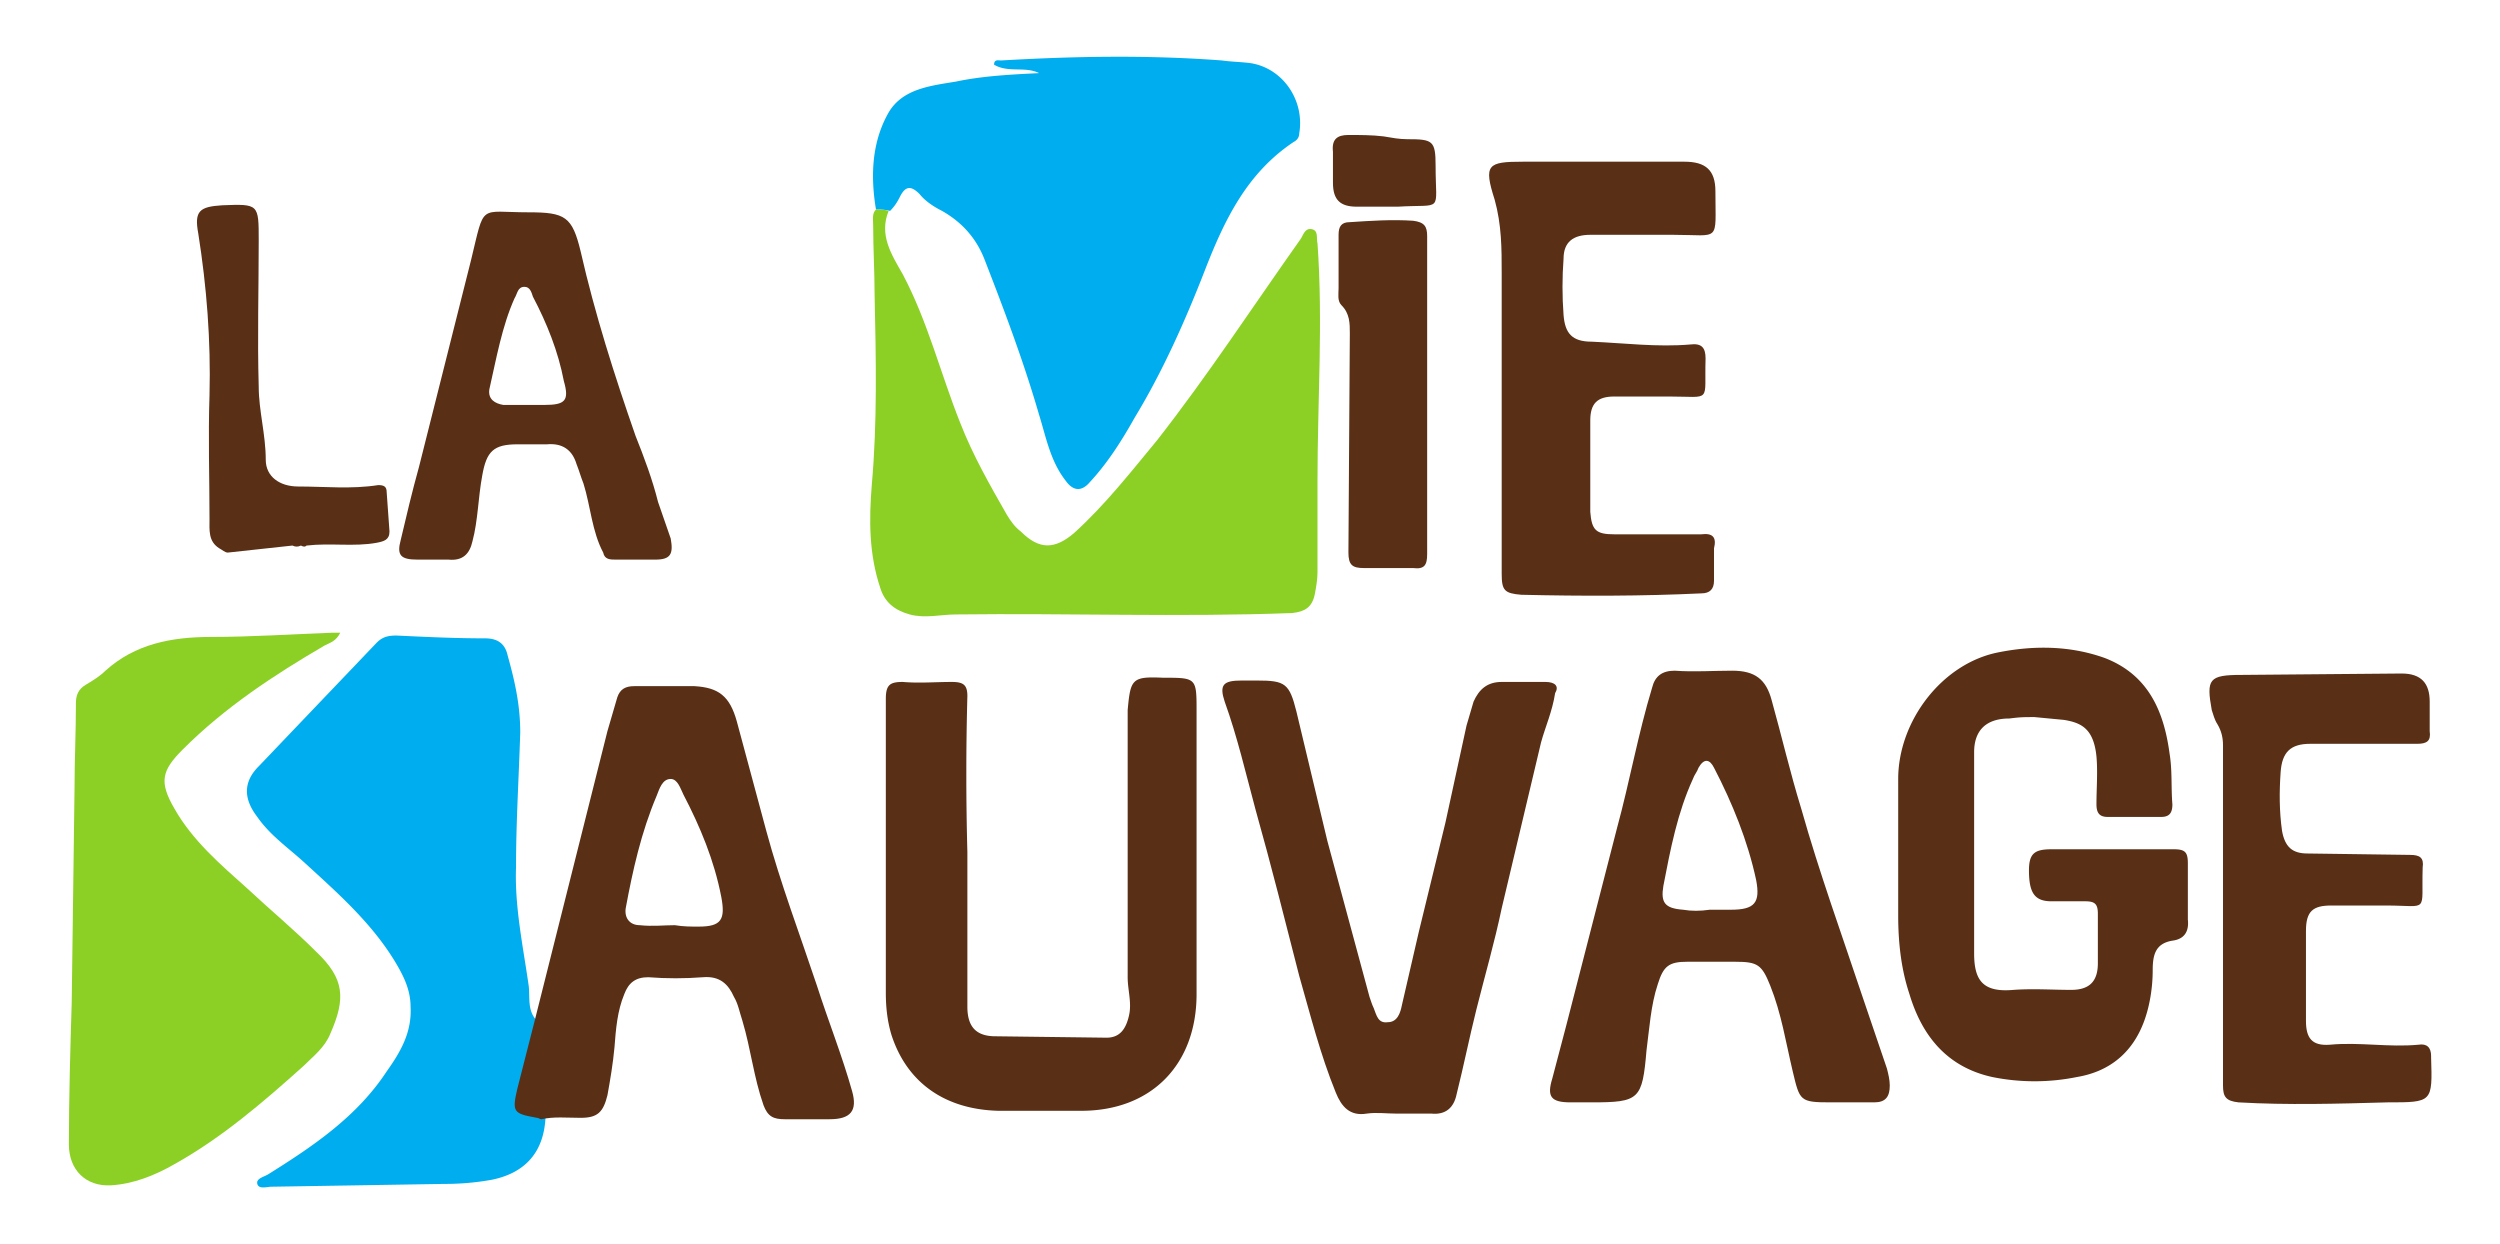
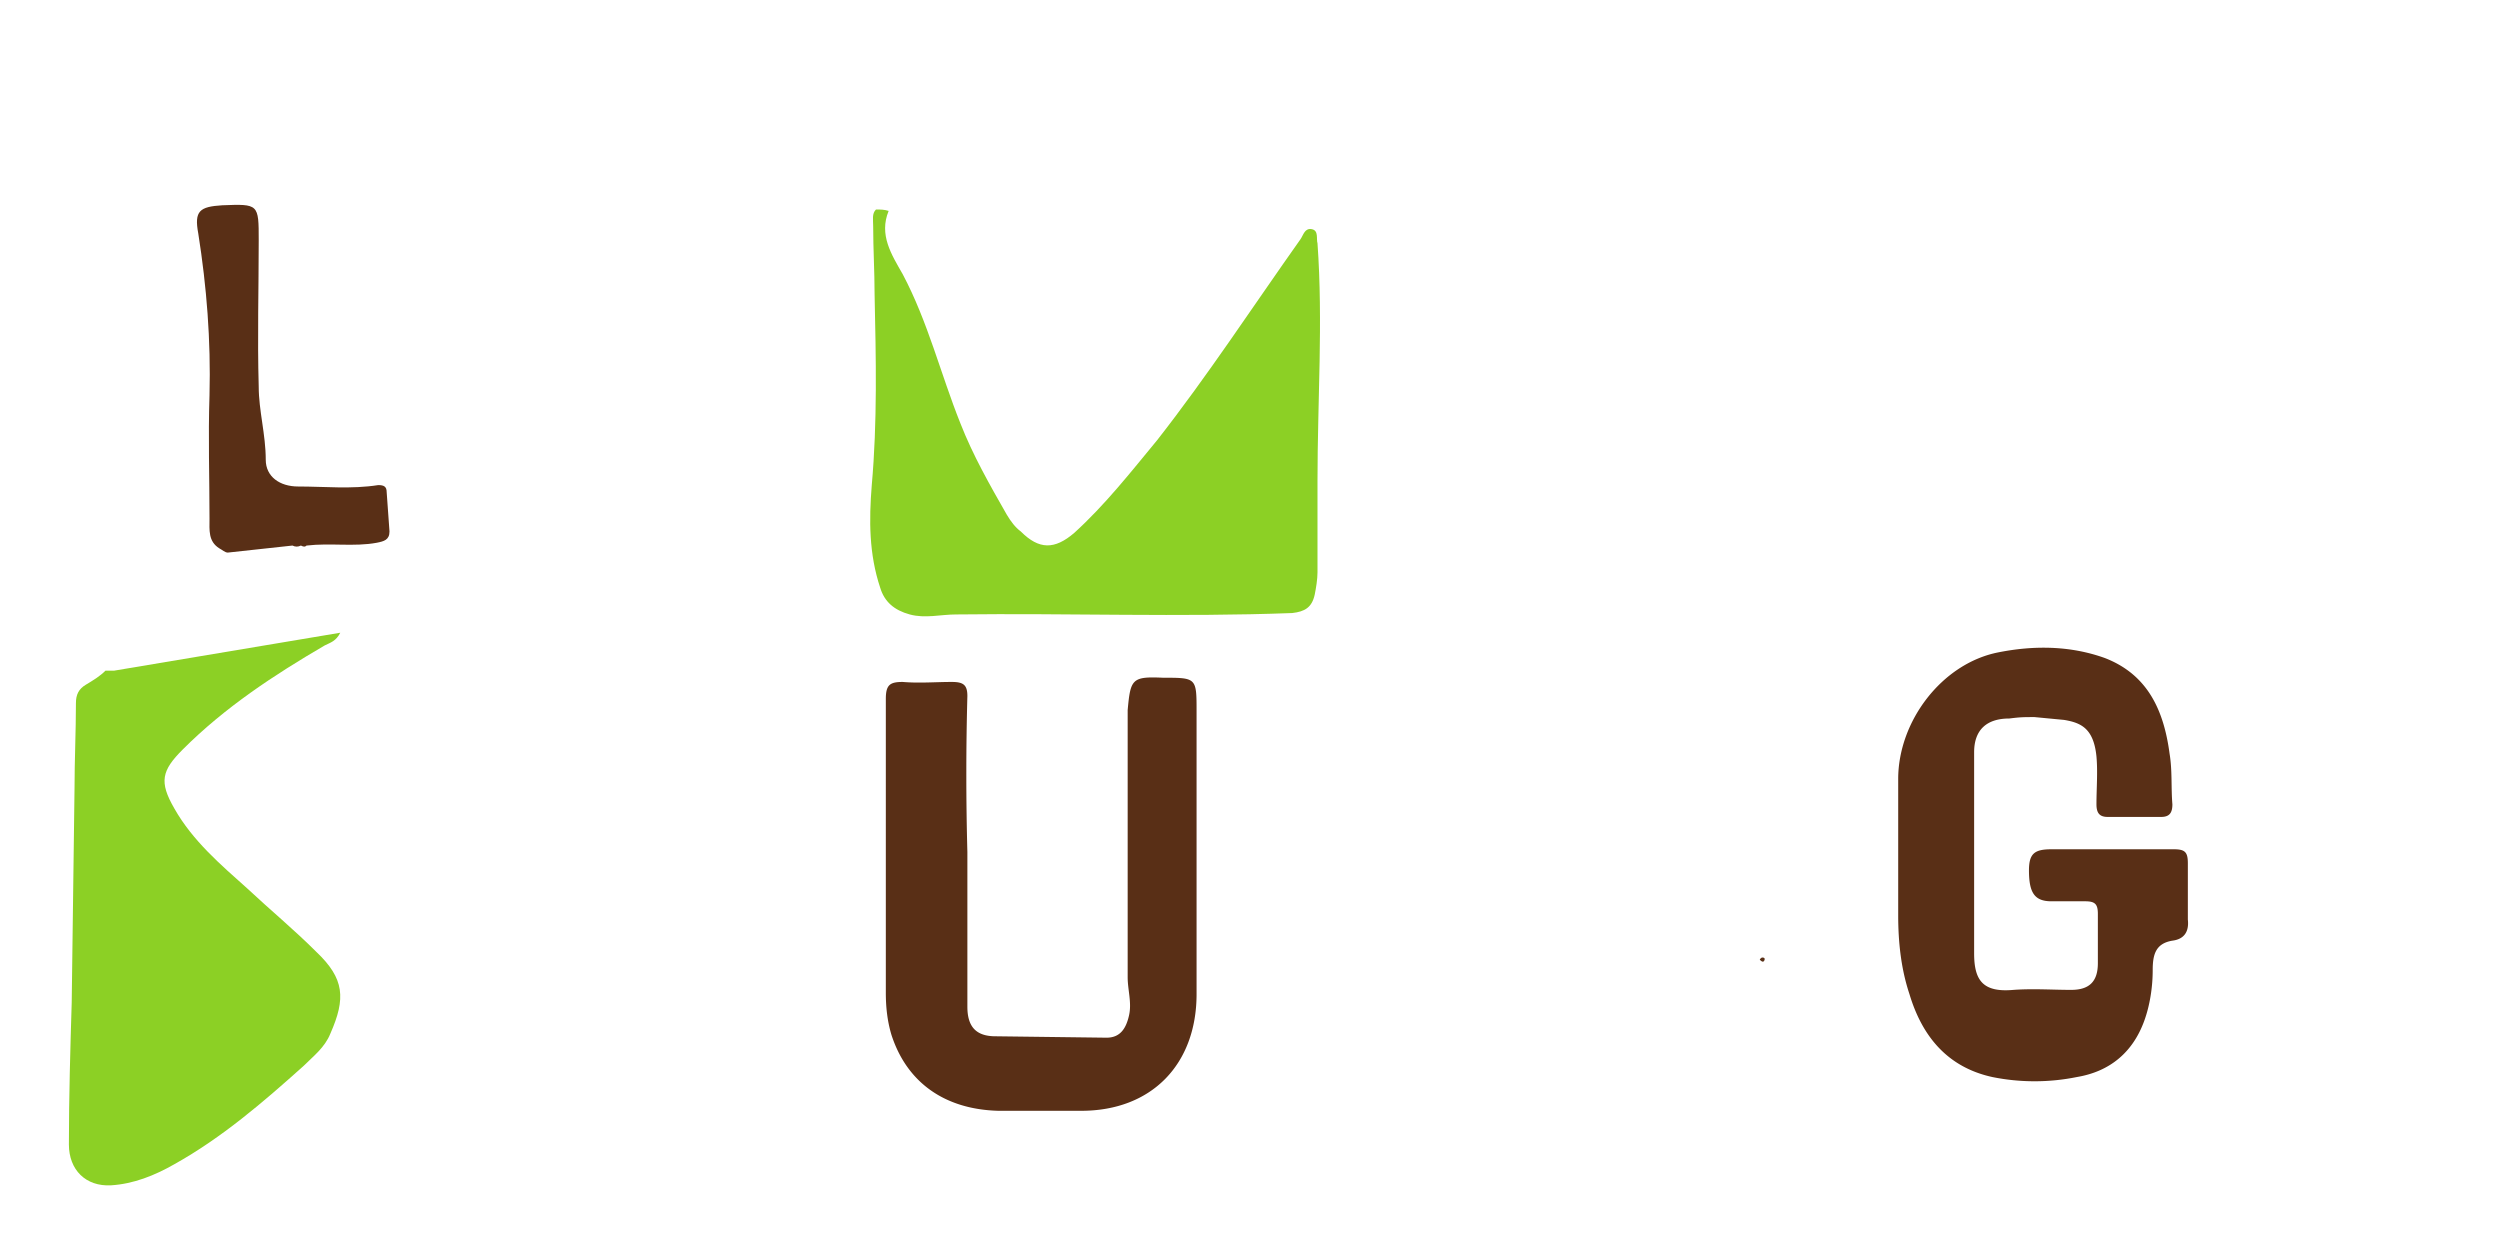
<svg xmlns="http://www.w3.org/2000/svg" viewBox="0 0 177.8 88.5">
-   <path d="M38.8 79.4c-.1 2.5-1.4 4-3.8 4.5a18.7 18.7 0 0 1-3.4.3l-12.3.2c-.3 0-.9.2-1-.2s.5-.5.8-.7c3.2-2 6.3-4.1 8.4-7.3 1-1.4 1.8-2.8 1.7-4.6 0-1.2-.5-2.2-1.1-3.2-1.7-2.8-4.1-4.9-6.5-7.1-1.1-1-2.4-1.9-3.3-3.2-1-1.3-1-2.5.1-3.6l8.4-8.8c.4-.4.8-.5 1.4-.5 2.1.1 4.2.2 6.3.2.8 0 1.4.3 1.6 1.2.5 1.8.9 3.5.9 5.5-.1 3.2-.3 6.4-.3 9.6-.1 2.8.5 5.6.9 8.4.1.8-.1 1.7.5 2.4-.3 1.6-.7 3.1-1.1 4.7-.4 1.7-.3 1.8 1.4 2.1.2 0 .3.1.4.1zm23.5-64.5c-.4-2.4-.3-4.8.9-6.9 1-1.7 3-1.9 4.8-2.2 1.9-.4 3.9-.5 5.9-.6-1-.5-2.2 0-3.2-.6 0-.4.3-.3.5-.3 5.2-.3 10.4-.4 15.7 0 .7.1 1.4.1 2.1.2 2.3.4 3.8 2.7 3.4 5 0 .3-.2.5-.4.6-3.3 2.2-4.9 5.5-6.3 9.1s-3 7.2-5 10.5c-.9 1.6-1.9 3.2-3.2 4.6-.6.7-1.2.6-1.7-.1-1.1-1.4-1.4-3.1-1.9-4.7-1.1-3.8-2.5-7.5-3.9-11.1-.6-1.5-1.6-2.6-3-3.4-.6-.3-1.2-.7-1.6-1.2-.6-.6-1-.6-1.4.2-.2.4-.4.7-.7 1-.4-.1-.7-.1-1-.1z" fill="#00adef" />
-   <path d="M24.2 45c-.3.6-.7.7-1.1.9C19.5 48 16 50.3 13 53.3c-1.5 1.5-1.7 2.3-.6 4.2 1.3 2.3 3.3 4 5.2 5.7 1.6 1.5 3.3 2.9 4.9 4.5 2 1.9 2.1 3.3 1 5.8-.4 1-1.2 1.6-1.9 2.3-2.9 2.6-5.8 5.1-9.2 7-1.4.8-2.9 1.4-4.5 1.5-1.8.1-3-1.1-3-2.9 0-3.4.1-6.8.2-10.1l.2-15.2c0-2 .1-4.1.1-6.1 0-.6.2-1 .7-1.3s1-.6 1.4-1c2.1-1.9 4.7-2.4 7.5-2.4 2.9 0 5.8-.2 8.6-.3h.6zm38.1-30.1c.3 0 .6 0 .9.1-.7 1.7.2 3.1 1 4.5 1.8 3.4 2.7 7.1 4.1 10.6.9 2.3 2.1 4.4 3.3 6.5.3.5.6.9 1 1.2 1.3 1.3 2.4 1.3 3.8.1 2.2-2 4-4.3 5.9-6.6 3.6-4.6 6.8-9.5 10.2-14.3.2-.3.3-.8.8-.7s.3.7.4 1c.4 5.6 0 11.2 0 16.9v6.5c0 .5-.1 1.1-.2 1.6-.2.9-.7 1.2-1.6 1.3-8 .3-15.9 0-23.9.1-1.1 0-2.2.3-3.3 0s-1.8-.9-2.1-1.9c-.8-2.4-.8-4.8-.6-7.3.4-4.5.3-9 .2-13.6 0-1.6-.1-3.2-.1-4.8 0-.5-.1-.9.2-1.2z" fill="#8cd025" />
+   <path d="M24.2 45c-.3.6-.7.7-1.1.9C19.5 48 16 50.3 13 53.3c-1.5 1.5-1.7 2.3-.6 4.2 1.3 2.3 3.3 4 5.2 5.7 1.6 1.5 3.3 2.9 4.9 4.5 2 1.9 2.1 3.3 1 5.8-.4 1-1.2 1.6-1.9 2.3-2.9 2.6-5.8 5.1-9.2 7-1.4.8-2.9 1.4-4.5 1.5-1.8.1-3-1.1-3-2.9 0-3.4.1-6.8.2-10.1l.2-15.2c0-2 .1-4.1.1-6.1 0-.6.2-1 .7-1.3s1-.6 1.4-1h.6zm38.1-30.1c.3 0 .6 0 .9.1-.7 1.7.2 3.1 1 4.5 1.8 3.4 2.7 7.1 4.1 10.6.9 2.3 2.1 4.4 3.3 6.5.3.5.6.9 1 1.2 1.3 1.3 2.4 1.3 3.8.1 2.2-2 4-4.3 5.9-6.6 3.6-4.6 6.8-9.5 10.2-14.3.2-.3.3-.8.8-.7s.3.7.4 1c.4 5.6 0 11.2 0 16.9v6.5c0 .5-.1 1.1-.2 1.6-.2.9-.7 1.2-1.6 1.3-8 .3-15.9 0-23.9.1-1.1 0-2.2.3-3.3 0s-1.8-.9-2.1-1.9c-.8-2.4-.8-4.8-.6-7.3.4-4.5.3-9 .2-13.6 0-1.6-.1-3.2-.1-4.8 0-.5-.1-.9.2-1.2z" fill="#8cd025" />
  <g fill="#592f16">
    <path d="M144.7 51c-.8 0-1 0-1.8.1-1.6 0-2.5.8-2.5 2.4v14.3c0 1.9.6 2.8 2.8 2.6 1.4-.1 2.8 0 4.1 0s1.9-.6 1.9-1.9V65c0-.7-.2-.9-.9-.9h-2.4c-1.2 0-1.6-.6-1.6-2.2 0-1.2.4-1.5 1.6-1.5h8.7c.8 0 1 .2 1 1v4c.1.9-.3 1.4-1.1 1.5-1.2.2-1.4 1-1.4 2.1 0 1.2-.2 2.5-.6 3.6-.8 2.2-2.4 3.6-4.8 4a15.15 15.15 0 0 1-6 0c-3.2-.7-5-2.9-5.9-5.9-.6-1.8-.8-3.7-.8-5.6v-9.7c0-4.1 3.1-8.2 7.1-9 2.5-.5 5.1-.5 7.6.4 3.1 1.2 4.2 3.8 4.6 6.8.2 1.2.1 2.4.2 3.6 0 .6-.2.9-.8.9h-3.8c-.6 0-.8-.3-.8-.9 0-1.1.1-2.3 0-3.4-.2-2-1.1-2.4-2.3-2.6m-78 9.4v11c0 1.4.6 2.1 2 2.1l7.9.1c1 0 1.4-.7 1.6-1.6s-.1-1.8-.1-2.7V50.8v-.3c.2-2.2.3-2.4 2.5-2.3 2.4 0 2.4 0 2.4 2.4v20.1c0 5-3.2 8.3-8.2 8.3H71c-3.8-.1-6.5-2-7.6-5.4-.3-1-.4-2-.4-3V49.7c0-1 .3-1.2 1.2-1.2 1.2.1 2.3 0 3.5 0 .8 0 1.1.2 1.1 1-.1 3.7-.1 7.4 0 11.1z" />
-     <path d="M38.5 79.6c-.1 0-.2-.1-.3-.1-1.7-.3-1.8-.4-1.4-2.1l1.2-4.7L43.2 52l.7-2.4c.2-.6.6-.8 1.2-.8h4.3c1.7.1 2.5.7 3 2.5l2.1 7.8c1 3.7 2.4 7.4 3.6 11 .8 2.5 1.8 5 2.5 7.5.4 1.4-.1 2-1.6 2h-3.2c-.8 0-1.2-.2-1.5-1-.7-2-.9-4-1.5-6-.2-.6-.3-1.2-.6-1.7-.4-.9-1-1.5-2.2-1.4-1.3.1-2.6.1-3.9 0-.9 0-1.4.4-1.7 1.2-.5 1.2-.6 2.5-.7 3.8-.1 1.1-.3 2.3-.5 3.4-.3 1.2-.7 1.6-1.9 1.6-1 0-1.9-.1-2.8.1zM48 65.8c0 .1 0 .1 0 0 .6.1 1.1.1 1.7.1 1.6 0 1.9-.5 1.6-2.1-.5-2.6-1.5-5-2.7-7.3-.2-.4-.4-1.1-.9-1.1-.6 0-.8.7-1 1.2-1.1 2.6-1.7 5.3-2.2 8-.1.7.3 1.2 1 1.2.9.1 1.7 0 2.5 0zm83 12.6h-.8c-2.2 0-2.2-.1-2.7-2.2s-.8-4.1-1.6-6.1c-.6-1.5-.9-1.7-2.5-1.7H120c-1.3 0-1.7.3-2.1 1.6-.5 1.5-.6 3.2-.8 4.7-.3 3.5-.5 3.7-3.9 3.7h-1.5c-1.4 0-1.7-.4-1.3-1.7l1-3.8 3.6-14c.9-3.3 1.5-6.7 2.5-10 .2-.8.7-1.2 1.6-1.2 1.4.1 2.7 0 4.1 0 1.6 0 2.4.6 2.8 2.1.7 2.5 1.3 5.1 2.1 7.7 1.3 4.6 2.9 9 4.4 13.5l1.7 5c.1.4.2.8.2 1.2 0 .8-.3 1.2-1.1 1.2H131zm-9.4-13.7h1.5c1.7 0 2.1-.5 1.8-2.1-.6-2.8-1.7-5.5-3-8-.3-.6-.7-.7-1.1 0-.1.3-.3.5-.4.8-1.1 2.4-1.6 5-2.1 7.6-.2 1.2.1 1.6 1.4 1.7.6.1 1.2.1 1.9 0zm36.5.3V53c0-.5-.1-1-.4-1.5-.2-.3-.3-.7-.4-1-.4-2.2-.2-2.5 2.1-2.5l11.4-.1c1.4 0 2 .7 2 2V52c.1.7-.2.9-.9.9h-7.6c-1.4 0-2 .6-2.1 2s-.1 2.8.1 4.2c.2 1.1.7 1.6 1.8 1.6l7.3.1c.7 0 1 .2.9.9-.1 3.3.5 2.7-2.6 2.7h-3.9c-1.3 0-1.8.4-1.8 1.8v6.4c0 1.2.4 1.8 1.7 1.7 2.1-.2 4.2.2 6.3 0 .6-.1.9.2.9.8v.1c.1 3.2.1 3.2-3.1 3.2-3.6.1-7.1.2-10.6 0-.9-.1-1.1-.4-1.1-1.2V65zM47.3 37.4h0m-.5-1.7c-.4-1.6-1-3.2-1.6-4.7-1.5-4.3-2.9-8.7-3.9-13.1-.6-2.5-1.1-2.8-3.7-2.8-3.6 0-3.1-.7-4.1 3.4l-3.7 14.7c-.5 1.8-.9 3.5-1.3 5.2-.3 1.1 0 1.4 1.2 1.4h2.2c1 .1 1.5-.4 1.7-1.3.4-1.5.4-3.1.7-4.7.3-1.7.8-2.2 2.5-2.2h2.1c1.1-.1 1.8.4 2.1 1.4.2.5.3.9.5 1.4.5 1.6.6 3.4 1.4 4.9.1.5.5.5.9.5h2.8c1.1 0 1.3-.4 1.1-1.5m-9-9.5h-1.1-1.8c-.6-.1-1.1-.4-1-1.1.5-2.2.9-4.5 1.8-6.5.2-.3.2-.8.7-.8.4 0 .5.4.6.7 1 1.9 1.8 3.9 2.2 6 .4 1.4.1 1.7-1.4 1.7z" />
    <path d="M27.5 35c0-.4-.2-.5-.6-.5-1.9.3-3.8.1-5.7.1-1.3 0-2.3-.7-2.3-1.9 0-1.8-.5-3.5-.5-5.2-.1-3.5 0-7 0-10.4 0-2.6 0-2.6-2.6-2.5-1.6.1-2 .4-1.7 2 .6 3.8.9 7.6.8 11.5-.1 3 0 5.9 0 8.8 0 .8-.1 1.6.7 2.1.2.1.4.3.6.3l4.6-.5c.2.1.4.1.6 0 .2.1.3.1.4 0 1.7-.2 3.4.1 5-.2.5-.1.9-.2.9-.8m97.8 30.4c0 .1 0 .1-.1.2 0 0-.1 0-.2-.1s0-.1.1-.2c.1 0 .2 0 .2.1z" />
-     <path d="M101.5 28.1V16.8c0-.7-.2-1-1-1.1-1.5-.1-3 0-4.5.1-.6 0-.8.3-.8.9v3.8c0 .4-.1.9.2 1.2.6.6.6 1.3.6 2l-.1 15.6c0 .9.3 1.1 1.1 1.1h3.5c.8.1 1-.2 1-1V28.1zm.6-16.3c0-1.8-.2-1.9-2-1.9-.6 0-1.1-.1-1.7-.2-.8-.1-1.7-.1-2.5-.1s-1.2.3-1.1 1.2V13c0 1.2.5 1.7 1.7 1.7h2.2.7c3.3-.2 2.7.5 2.7-2.9zm7.8 36.7h-3.1c-1 0-1.6.5-2 1.4l-.5 1.7-1.5 6.9-1.9 7.8-1.2 5.2c-.1.5-.3 1.2-1 1.2-.7.1-.8-.5-1-1-.1-.2-.2-.5-.3-.8l-3-11.1-2.2-9.2c-.5-2-.8-2.2-2.8-2.2h-1.1c-1.3 0-1.6.3-1.2 1.5.9 2.5 1.5 5.1 2.2 7.7 1.1 3.9 2.1 7.9 3.1 11.8.8 2.8 1.5 5.6 2.6 8.3.4 1 1 1.7 2.2 1.5.7-.1 1.4 0 2.1 0h2.5c1 .1 1.6-.4 1.8-1.4.5-2 .9-4 1.4-6 .6-2.4 1.3-4.8 1.8-7.2l2.8-11.8c.3-1.1.8-2.2 1-3.5.3-.5 0-.8-.7-.8zM121 38h-6.2c-1.3 0-1.6-.3-1.7-1.6v-6.5c0-1.2.5-1.7 1.7-1.7h3.9c3.1 0 2.5.5 2.6-2.7 0-.8-.3-1.1-1.1-1-2.3.2-4.7-.1-7-.2-1.4 0-1.9-.6-2-1.9s-.1-2.7 0-4c0-1.2.7-1.7 1.9-1.7h5.9c3.4 0 3 .6 3-3.1 0-1.5-.7-2.1-2.2-2.1h-11.5c-2.5 0-2.8.2-2 2.7.5 1.8.5 3.5.5 5.2v9.2 12.2c0 1.2.2 1.4 1.4 1.5 4.3.1 8.6.1 12.8-.1.6 0 .9-.3.9-.9V39c.2-.8-.1-1.1-.9-1zm.4-25c0-.1 0-.1 0 0v.6-.6z" />
  </g>
</svg>